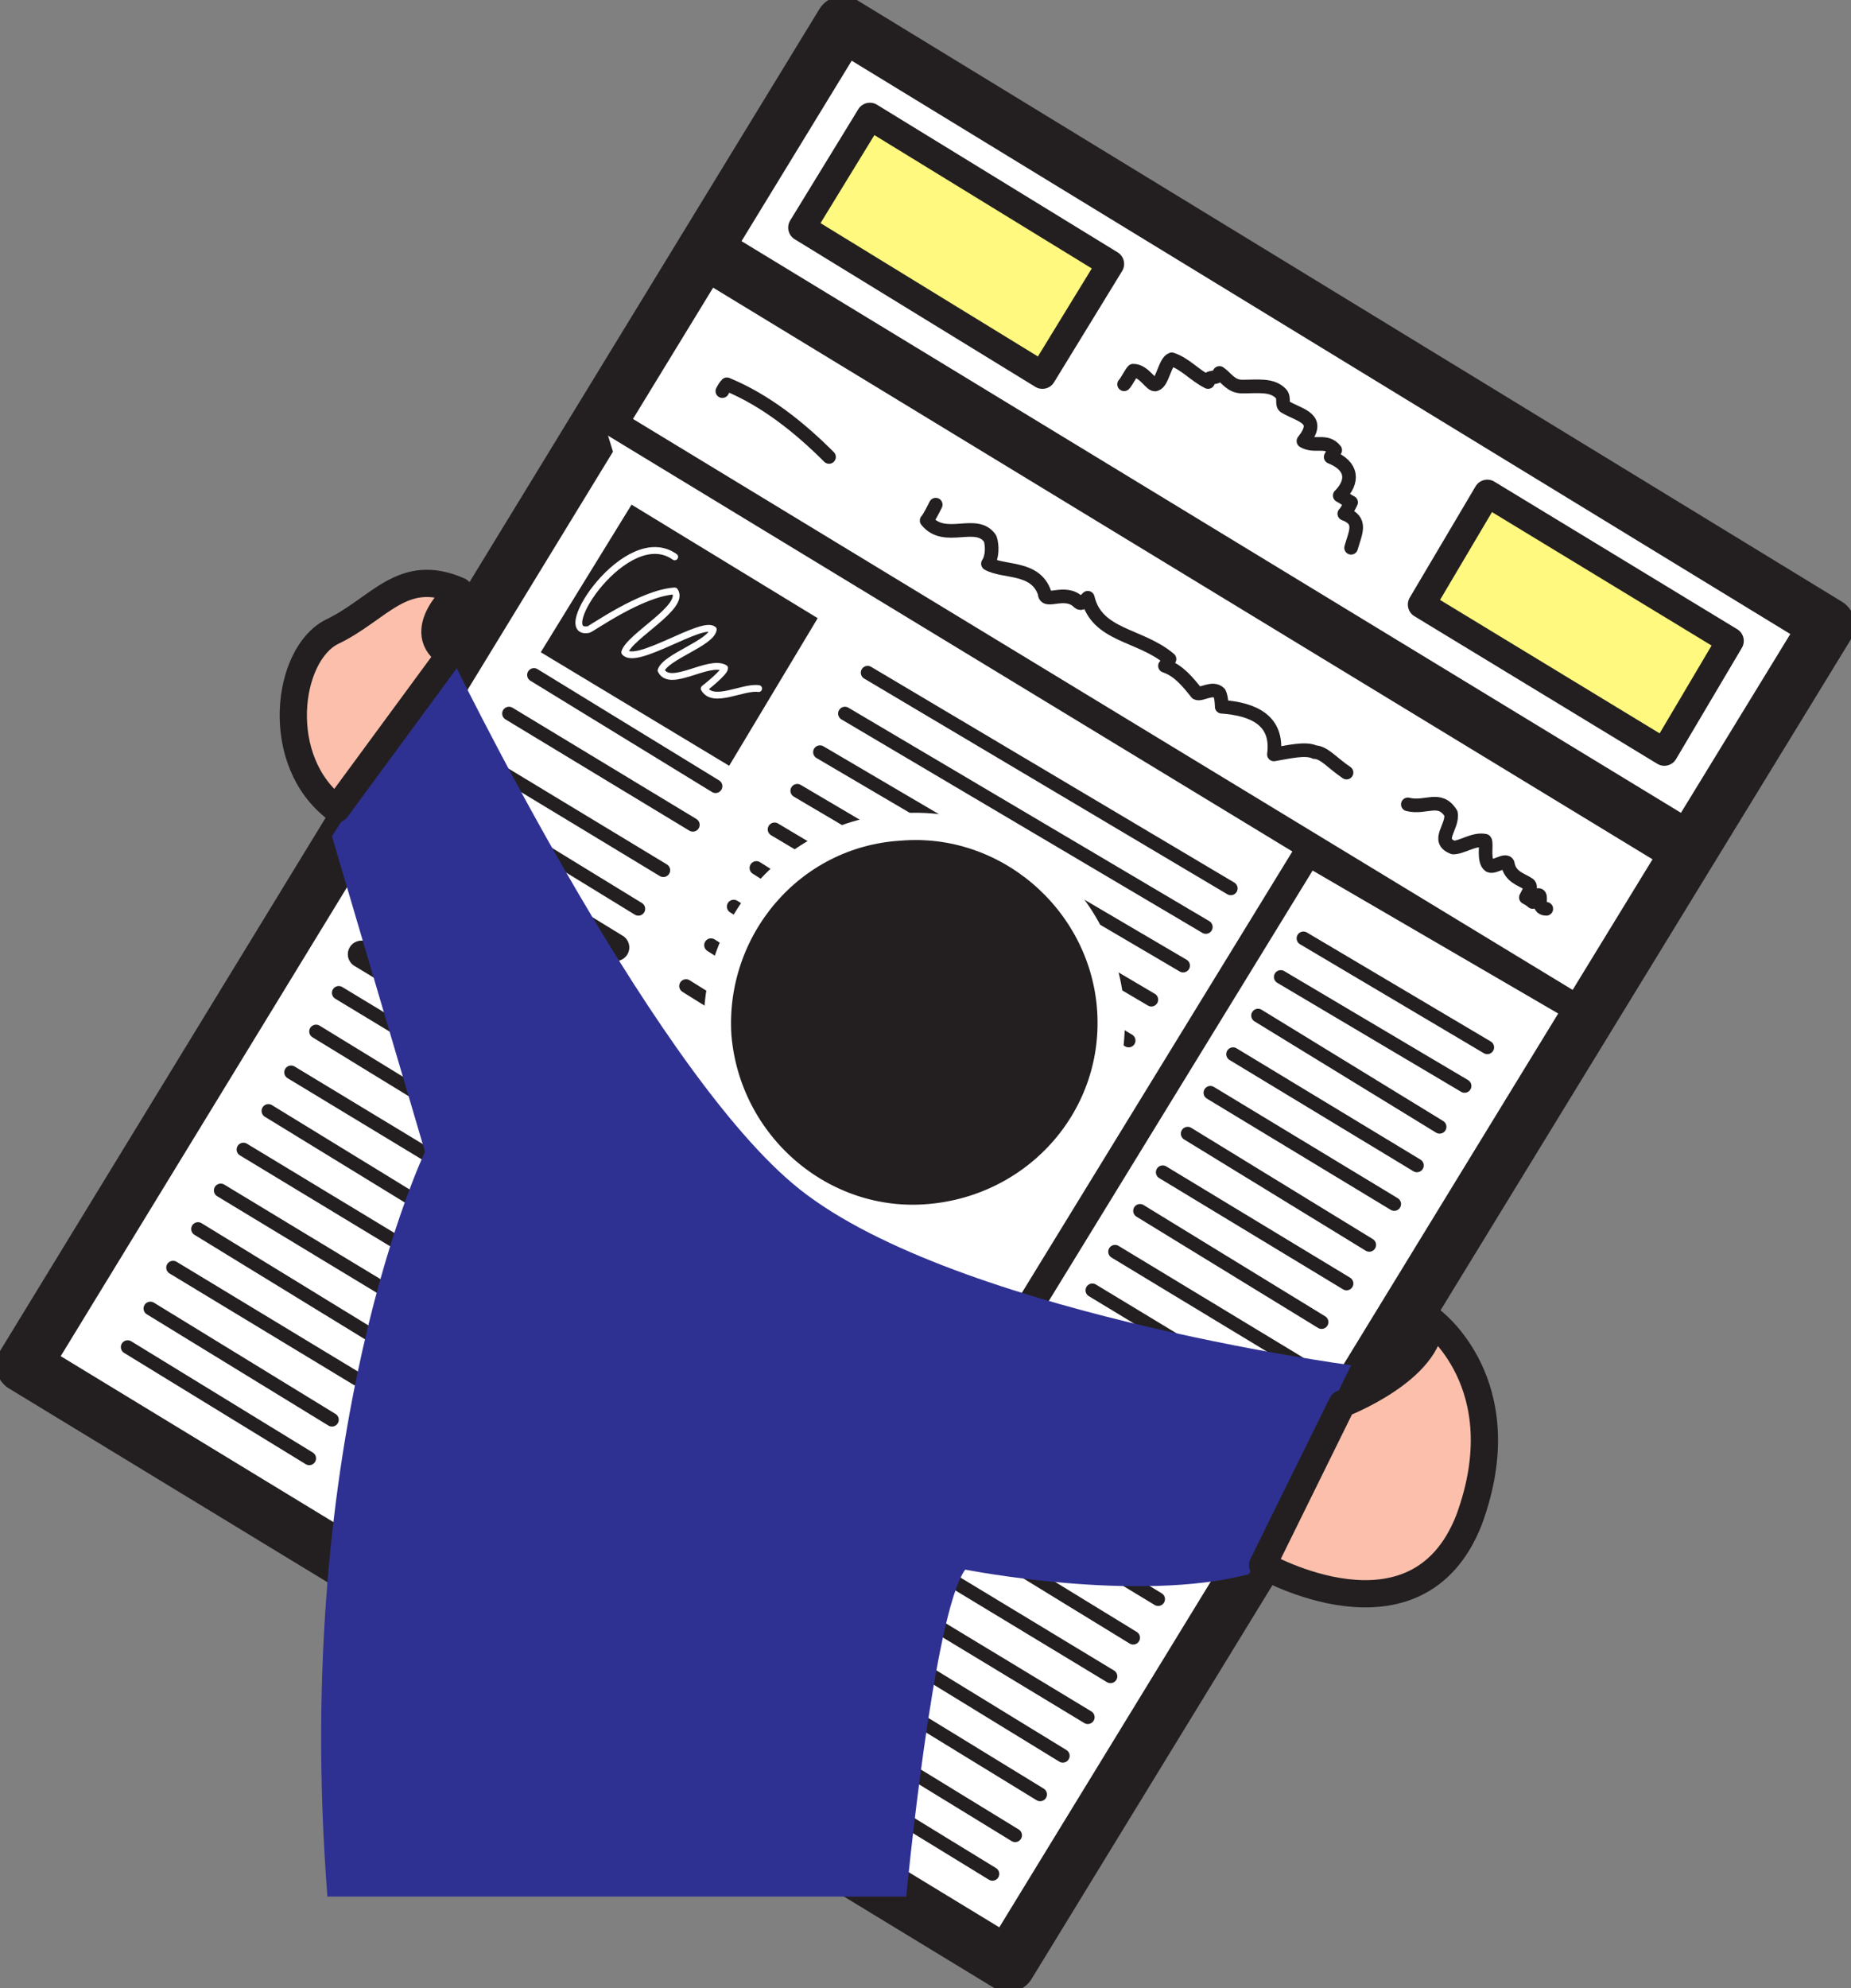
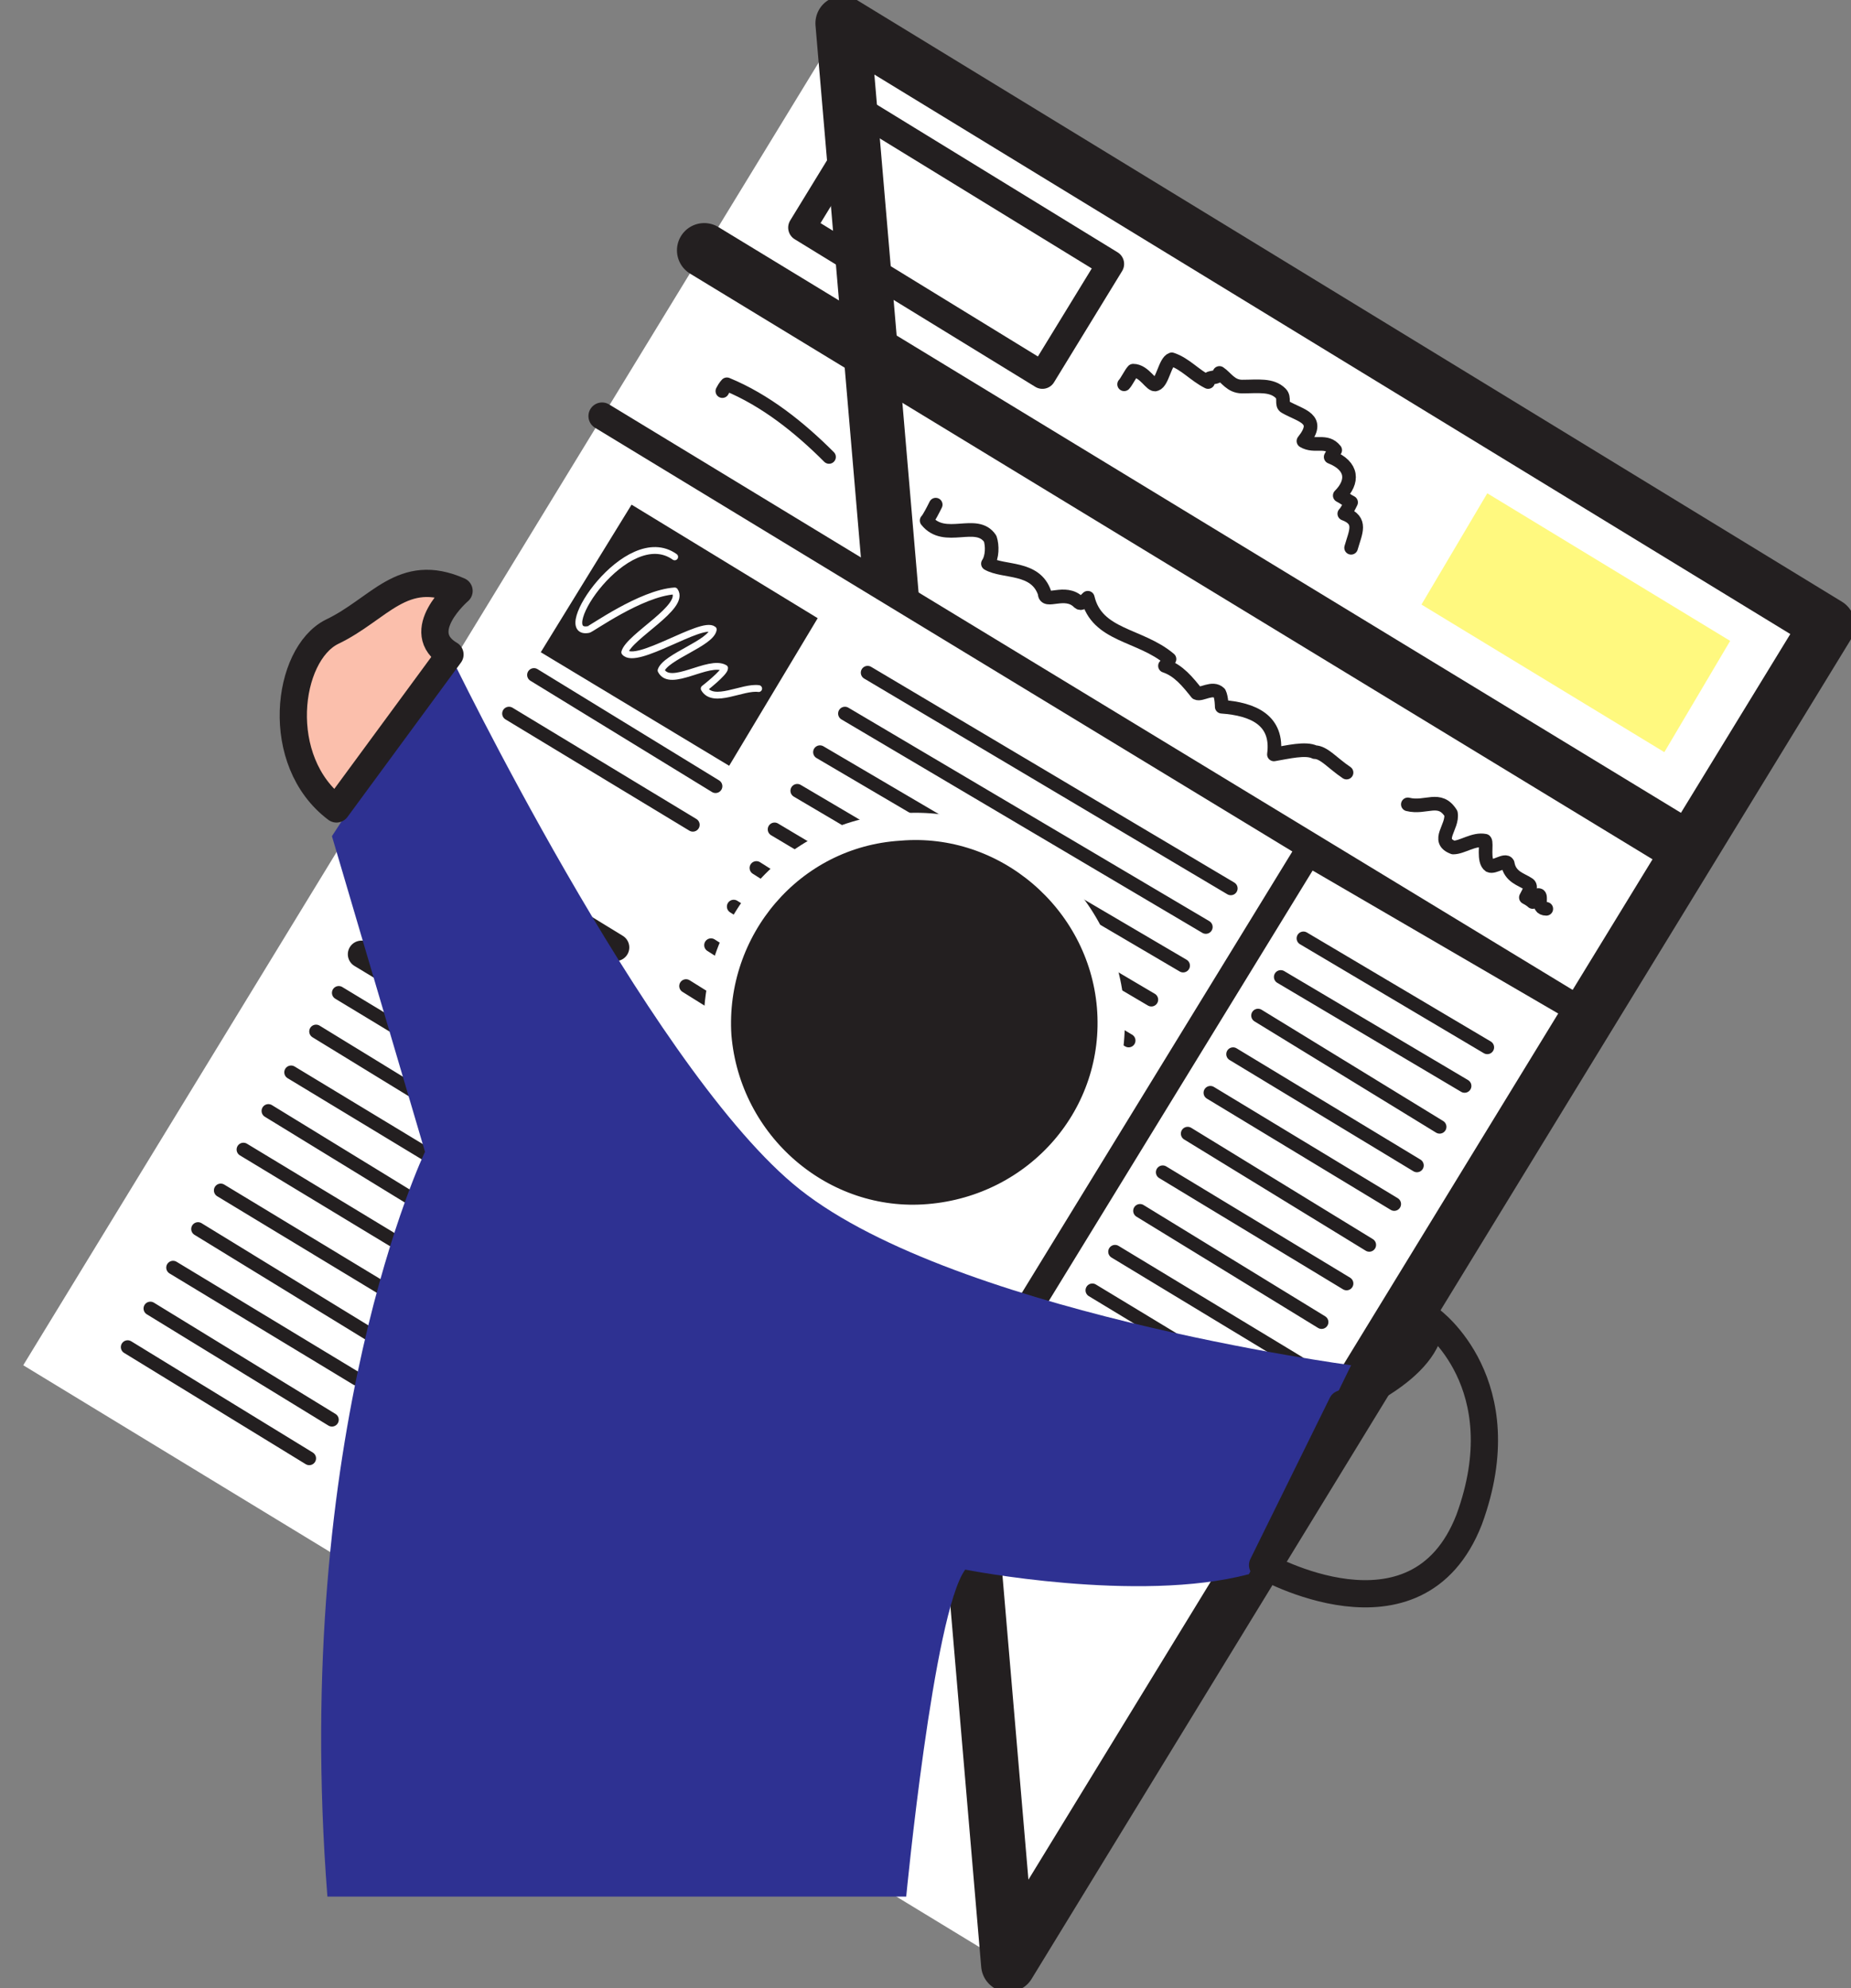
<svg xmlns="http://www.w3.org/2000/svg" width="611.607" height="656.62">
  <rect width="100%" height="100%" fill="#808080" stroke="none" />
  <path fill="#fff" fill-rule="evenodd" d="m333.18 648.931 270.75-442.5-325.5-198.75L7.68 450.931l325.5 198" />
-   <path fill="none" stroke="#231f20" stroke-linecap="round" stroke-linejoin="round" stroke-miterlimit="10" stroke-width="18" d="m333.18 648.931 270.75-442.5-325.5-198.75L7.68 450.931Zm0 0" />
+   <path fill="none" stroke="#231f20" stroke-linecap="round" stroke-linejoin="round" stroke-miterlimit="10" stroke-width="18" d="m333.18 648.931 270.75-442.5-325.5-198.75Zm0 0" />
  <path fill="#fff" fill-rule="evenodd" stroke="#231f20" stroke-linecap="round" stroke-linejoin="round" stroke-miterlimit="10" stroke-width="18" d="m232.68 82.681 325.5 198" />
  <path fill="#fff" fill-rule="evenodd" stroke="#231f20" stroke-linecap="round" stroke-linejoin="round" stroke-miterlimit="10" stroke-width="9" d="m198.93 137.431 324.75 197.25-91.5-53.25-126 205.5" />
  <path fill="#fff" fill-rule="evenodd" stroke="#231f20" stroke-linecap="round" stroke-linejoin="round" stroke-miterlimit="10" stroke-width="4.5" d="m430.68 309.931 60.75 36m-68.25-23.25 60.75 36m-68.25-23.25 60 36.75m-68.25-24 60.75 36.75m-68.25-24 60.75 36.75m-68.25-23.25 60 36.75m-68.25-24 60.75 36.75m-68.25-24 60 36.75m-68.25-23.25 60.75 36.75m-68.25-24 60.75 36.75" />
  <path fill="#fff" fill-rule="evenodd" stroke="#231f20" stroke-linecap="round" stroke-linejoin="round" stroke-miterlimit="10" stroke-width="9" d="m353.43 438.931 60 36.75m-68.25-23.25 60.75 36.75m-68.25-24 60 36.75m-68.25-24 60.75 36.75" />
-   <path fill="#fff" fill-rule="evenodd" stroke="#231f20" stroke-linecap="round" stroke-linejoin="round" stroke-miterlimit="10" stroke-width="4.5" d="m321.93 491.431 60.75 36.75m-68.25-24 60 36.75m-68.25-24 60.75 36.75m-68.25-23.25 60.75 36.75m-68.25-24 60 36.75m-67.5-24 60 36.75m-68.25-23.25 60 36.75m-67.5-24 60 36.75m-169.5-368.25 60.75 36.75m-68.25-24 60 36.75" />
  <path fill="#fff" fill-rule="evenodd" stroke="#231f20" stroke-linecap="round" stroke-linejoin="round" stroke-miterlimit="10" stroke-width="9" d="m143.43 276.181 60 36.75m-68.25-23.25 60.75 36.75m-68.25-24 60 36m-68.25-23.25 60.75 36.75" />
  <path fill="#fff" fill-rule="evenodd" stroke="#231f20" stroke-linecap="round" stroke-linejoin="round" stroke-miterlimit="10" stroke-width="4.5" d="m111.93 327.931 60.75 36.75m-68.25-24 60 36.75m-68.25-23.25 60.75 36.75m-68.25-24 60 36.75m-68.25-24 60.75 36.75m-68.25-23.25 60.75 36.75m-68.25-24 60 36.75m-68.25-24 60.75 36.75m-68.25-23.25 60 36.75m-67.5-24 60 36.75m184.5-259.5 120 71.25m-127.5-57.75 119.25 70.5m-127.5-57.75 120 70.5m-127.5-57.75 117 69m-124.5-56.25 117 69.75m-123-57 87.75 55.5m-95.25-42.75 87.75 55.5m-95.25-42.75 87 55.5m-95.25-42 87.75 54.75" />
  <path fill="#fff" fill-rule="evenodd" stroke="#231f20" stroke-linecap="round" stroke-linejoin="round" stroke-miterlimit="10" stroke-width="9" d="m231.18 382.681 60 36.75m-68.25-23.25 60.75 36.75m-68.25-24 60.75 36.75m-69-23.25 60.75 36.75m-68.25-24 60.75 36.75m-68.25-24 60 36.75m-68.25-23.25 60.75 36.75m-68.25-24 60.75 36.75m-68.25-24 60 36.75m-68.25-23.25 60.75 36.75" />
  <path fill="#231f20" fill-rule="evenodd" d="m240.93 252.931 29.25-48.75-61.5-37.5-30 48.75 62.25 37.5" />
  <path fill="#fff" fill-rule="evenodd" stroke="#231f20" stroke-linecap="round" stroke-linejoin="round" stroke-miterlimit="10" stroke-width="4.5" d="m176.43 222.931 60 36.75m-68.25-24 60.75 36.75" />
-   <path fill="#fff97f" fill-rule="evenodd" d="m344.43 123.931 22.5-36.75-79.5-48.75-22.5 36.75 79.5 48.75" />
  <path fill="none" stroke="#231f20" stroke-linecap="round" stroke-linejoin="round" stroke-miterlimit="10" stroke-width="9" d="m344.43 123.931 22.5-36.75-79.5-48.75-22.5 36.75zm0 0" />
  <path fill="#fff97f" fill-rule="evenodd" d="m549.93 248.431 21.75-36.75-80.25-48.75-21.75 36.75 80.25 48.75" />
-   <path fill="none" stroke="#231f20" stroke-linecap="round" stroke-linejoin="round" stroke-miterlimit="10" stroke-width="9" d="m549.93 248.431 21.75-36.75-80.25-48.75-21.75 36.75zm0 0" />
  <path fill="#fff" fill-rule="evenodd" stroke="#231f20" stroke-linecap="round" stroke-linejoin="round" stroke-miterlimit="10" stroke-width="4.5" d="M371.43 126.931c.75-.75 2.25-3.75 3-4.5 3.75 0 6 5.25 7.5 4.5 2.25-.75 3-7.5 5.25-8.25 4.5 1.5 7.5 5.25 12 7.5-.75-2.25 3.75-.75 3.75-3 2.25 1.5 3.75 4.5 7.5 4.5 5.25 0 9.75-.75 12.75 2.25 1.5 1.5 0 3.75 1.5 4.5 5.25 3 12 3.75 6 11.25 3.75 2.25 7.5-.75 10.5 3 0 0-.75.75-1.5 2.25 7.5 3 7.5 8.25 3 12.75 1.5.75 2.25 1.5 3.75 2.25-.75 1.5-1.5 3-2.25 3.75 6 2.25 3.75 6 2.25 11.25m-207.75-51.75c.75-1.5 1.5-2.25 1.5-2.25 12.75 5.25 24 14.25 33.75 24m35.25 15.75c-.75 1.5-2.25 4.5-3 5.25 6 7.5 16.5-.75 21 6 .75 2.25.75 6-.75 8.25 5.25 3 15.75.75 18.75 9.75 0 3.75 6.75-1.5 11.25 3 .75.75 1.5 0 3-1.5 3 12.75 17.25 12 27 20.25 0 0-.75 1.5-1.5 2.25 4.5 1.5 7.5 5.25 10.5 9 1.5.75 5.25-2.25 7.5 0 .75 1.5.75 4.5.75 4.5 10.5.75 18.75 4.5 17.25 15.75 4.5-.75 10.5-2.25 13.5-.75 3 0 6 3.75 10.5 6.75m20.25 10.5c6 1.5 10.5-3 14.25 3 .75 4.5-5.25 9 .75 11.25 3 0 6.75-3 10.5-2.25.75.75-.75 6.75 1.5 8.25 1.5.75 5.25-2.25 6-.75.75 4.5 4.5 5.25 6.75 6.75 1.5.75 0 3-.75 4.5 1.5.75 2.25 1.5 2.25 1.5l1.5-2.25c2.25-.75-.75 4.5 3 4.5" />
  <path fill="#231f20" fill-rule="evenodd" d="M306.93 402.181c36-3 63-33.75 60-69.75-3-35.25-34.5-62.25-69.75-59.25-36 2.25-62.25 33.75-60 69 3 36 34.5 63 69.75 60" />
  <path fill="none" stroke="#fff" stroke-linecap="round" stroke-linejoin="round" stroke-miterlimit="10" stroke-width="9" d="M306.93 402.181c36-3 63-33.75 60-69.75-3-35.25-34.5-62.25-69.75-59.25-36 2.25-62.25 33.75-60 69 3 36 34.5 63 69.75 60zm0 0" />
  <path fill="#2e3192" fill-rule="evenodd" d="M446.43 450.931s-135-18-184.5-60c-48.75-41.25-113.25-174.75-113.25-174.75l-39 60 30.75 104.25s-44.25 92.25-32.25 246h191.25s9-93.75 19.5-108c0 0 57 11.25 93.75 1.5l33.75-69" />
-   <path fill="#fbbfac" fill-rule="evenodd" d="M443.43 463.681s29.25-11.25 29.25-27.75c0 0 29.25 21 12.75 66-17.25 44.25-68.25 15-68.25 15l26.25-53.25" />
  <path fill="none" stroke="#231f20" stroke-linecap="round" stroke-linejoin="round" stroke-miterlimit="10" stroke-width="9" d="M443.43 463.681s29.25-11.25 29.25-27.75c0 0 29.25 21 12.75 66-17.25 44.25-68.25 15-68.25 15zm0 0" />
  <path fill="#fbbfac" fill-rule="evenodd" d="m148.68 216.181-37.5 51c-21-15.75-16.5-51-1.5-58.5 15.75-7.5 23.25-21.75 42-13.5 0 0-15.75 13.5-3 21" />
  <path fill="none" stroke="#231f20" stroke-linecap="round" stroke-linejoin="round" stroke-miterlimit="10" stroke-width="9" d="m148.68 216.181-37.5 51c-21-15.75-16.5-51-1.5-58.5 15.75-7.5 23.25-21.75 42-13.5 0 0-15.75 13.5-3 21zm0 0" />
  <path fill="none" stroke="#fff" stroke-linecap="round" stroke-linejoin="round" stroke-miterlimit="10" stroke-width="2.25" d="M222.93 183.931c-15.75-11.25-40.5 26.25-28.5 24 .75 0 17.25-12 28.5-12.75 3.75 5.25-15 15-16.5 20.25 3.75 4.5 25.5-10.5 29.25-7.5-.75 4.5-15.75 9-17.25 13.5 3 6 15.75-3.75 21-.75 0 1.5-6.75 6.75-6.75 6.75 3 5.25 12.75-.75 18 0" />
</svg>